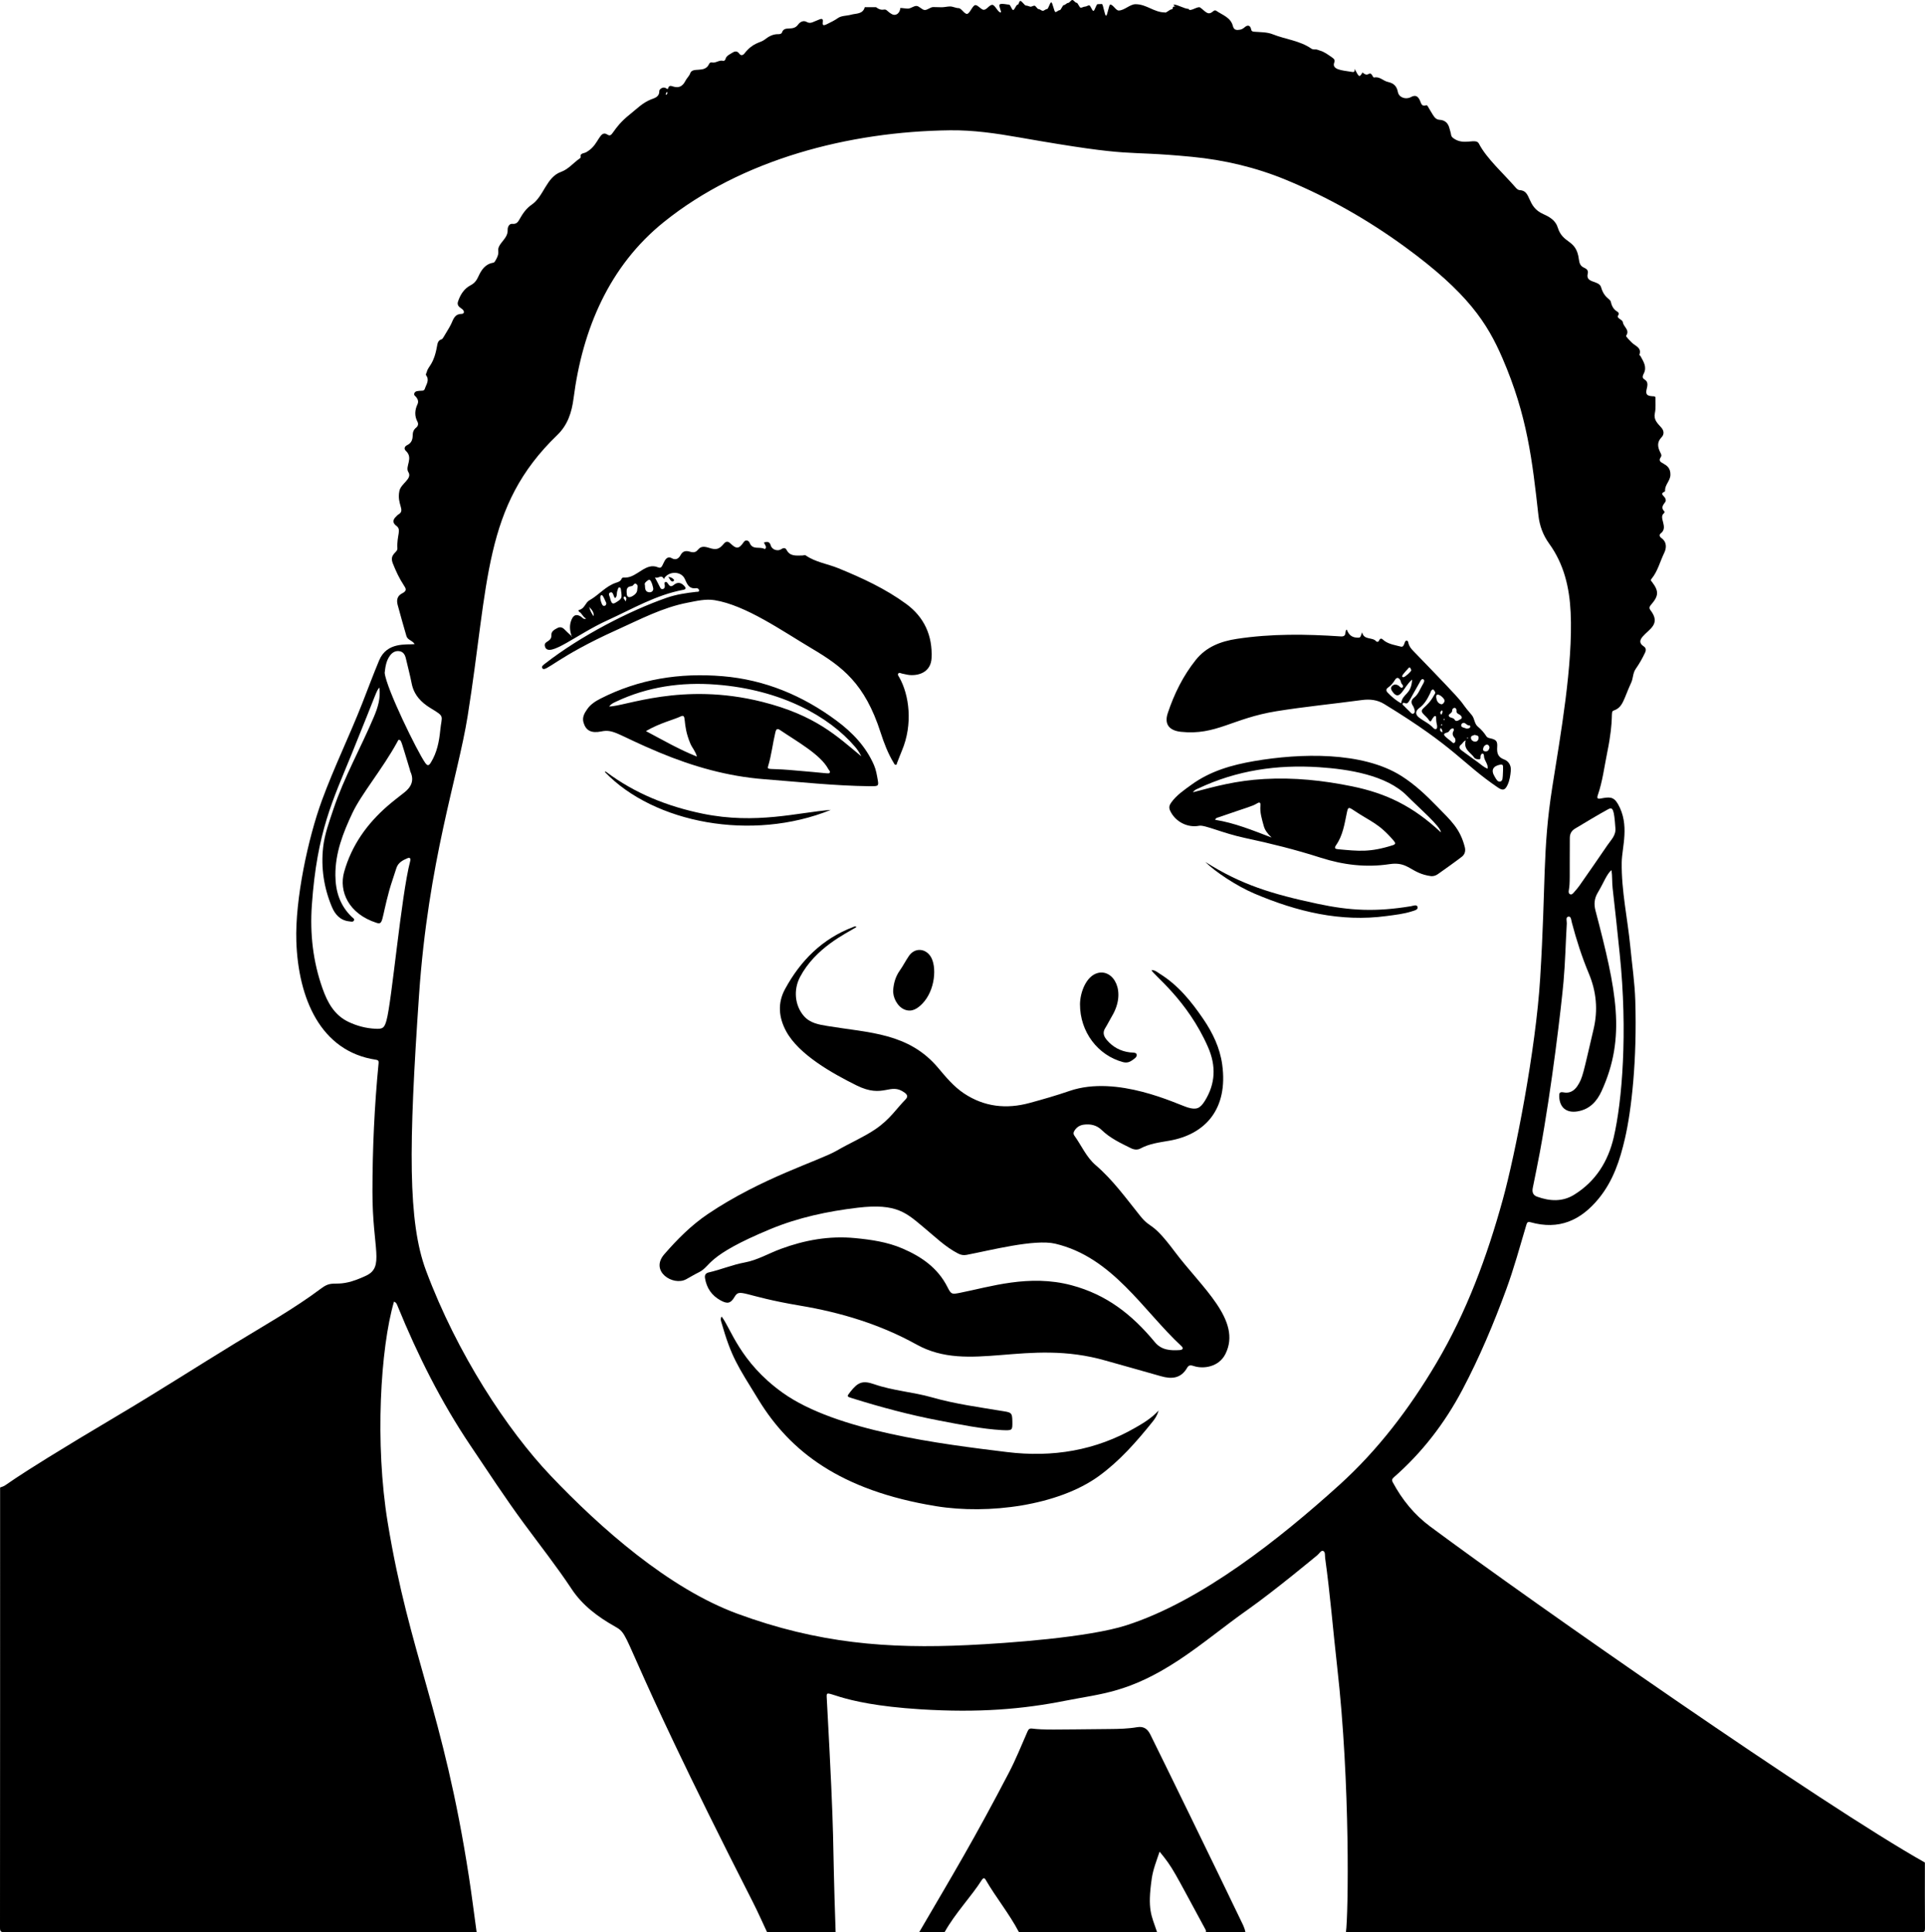
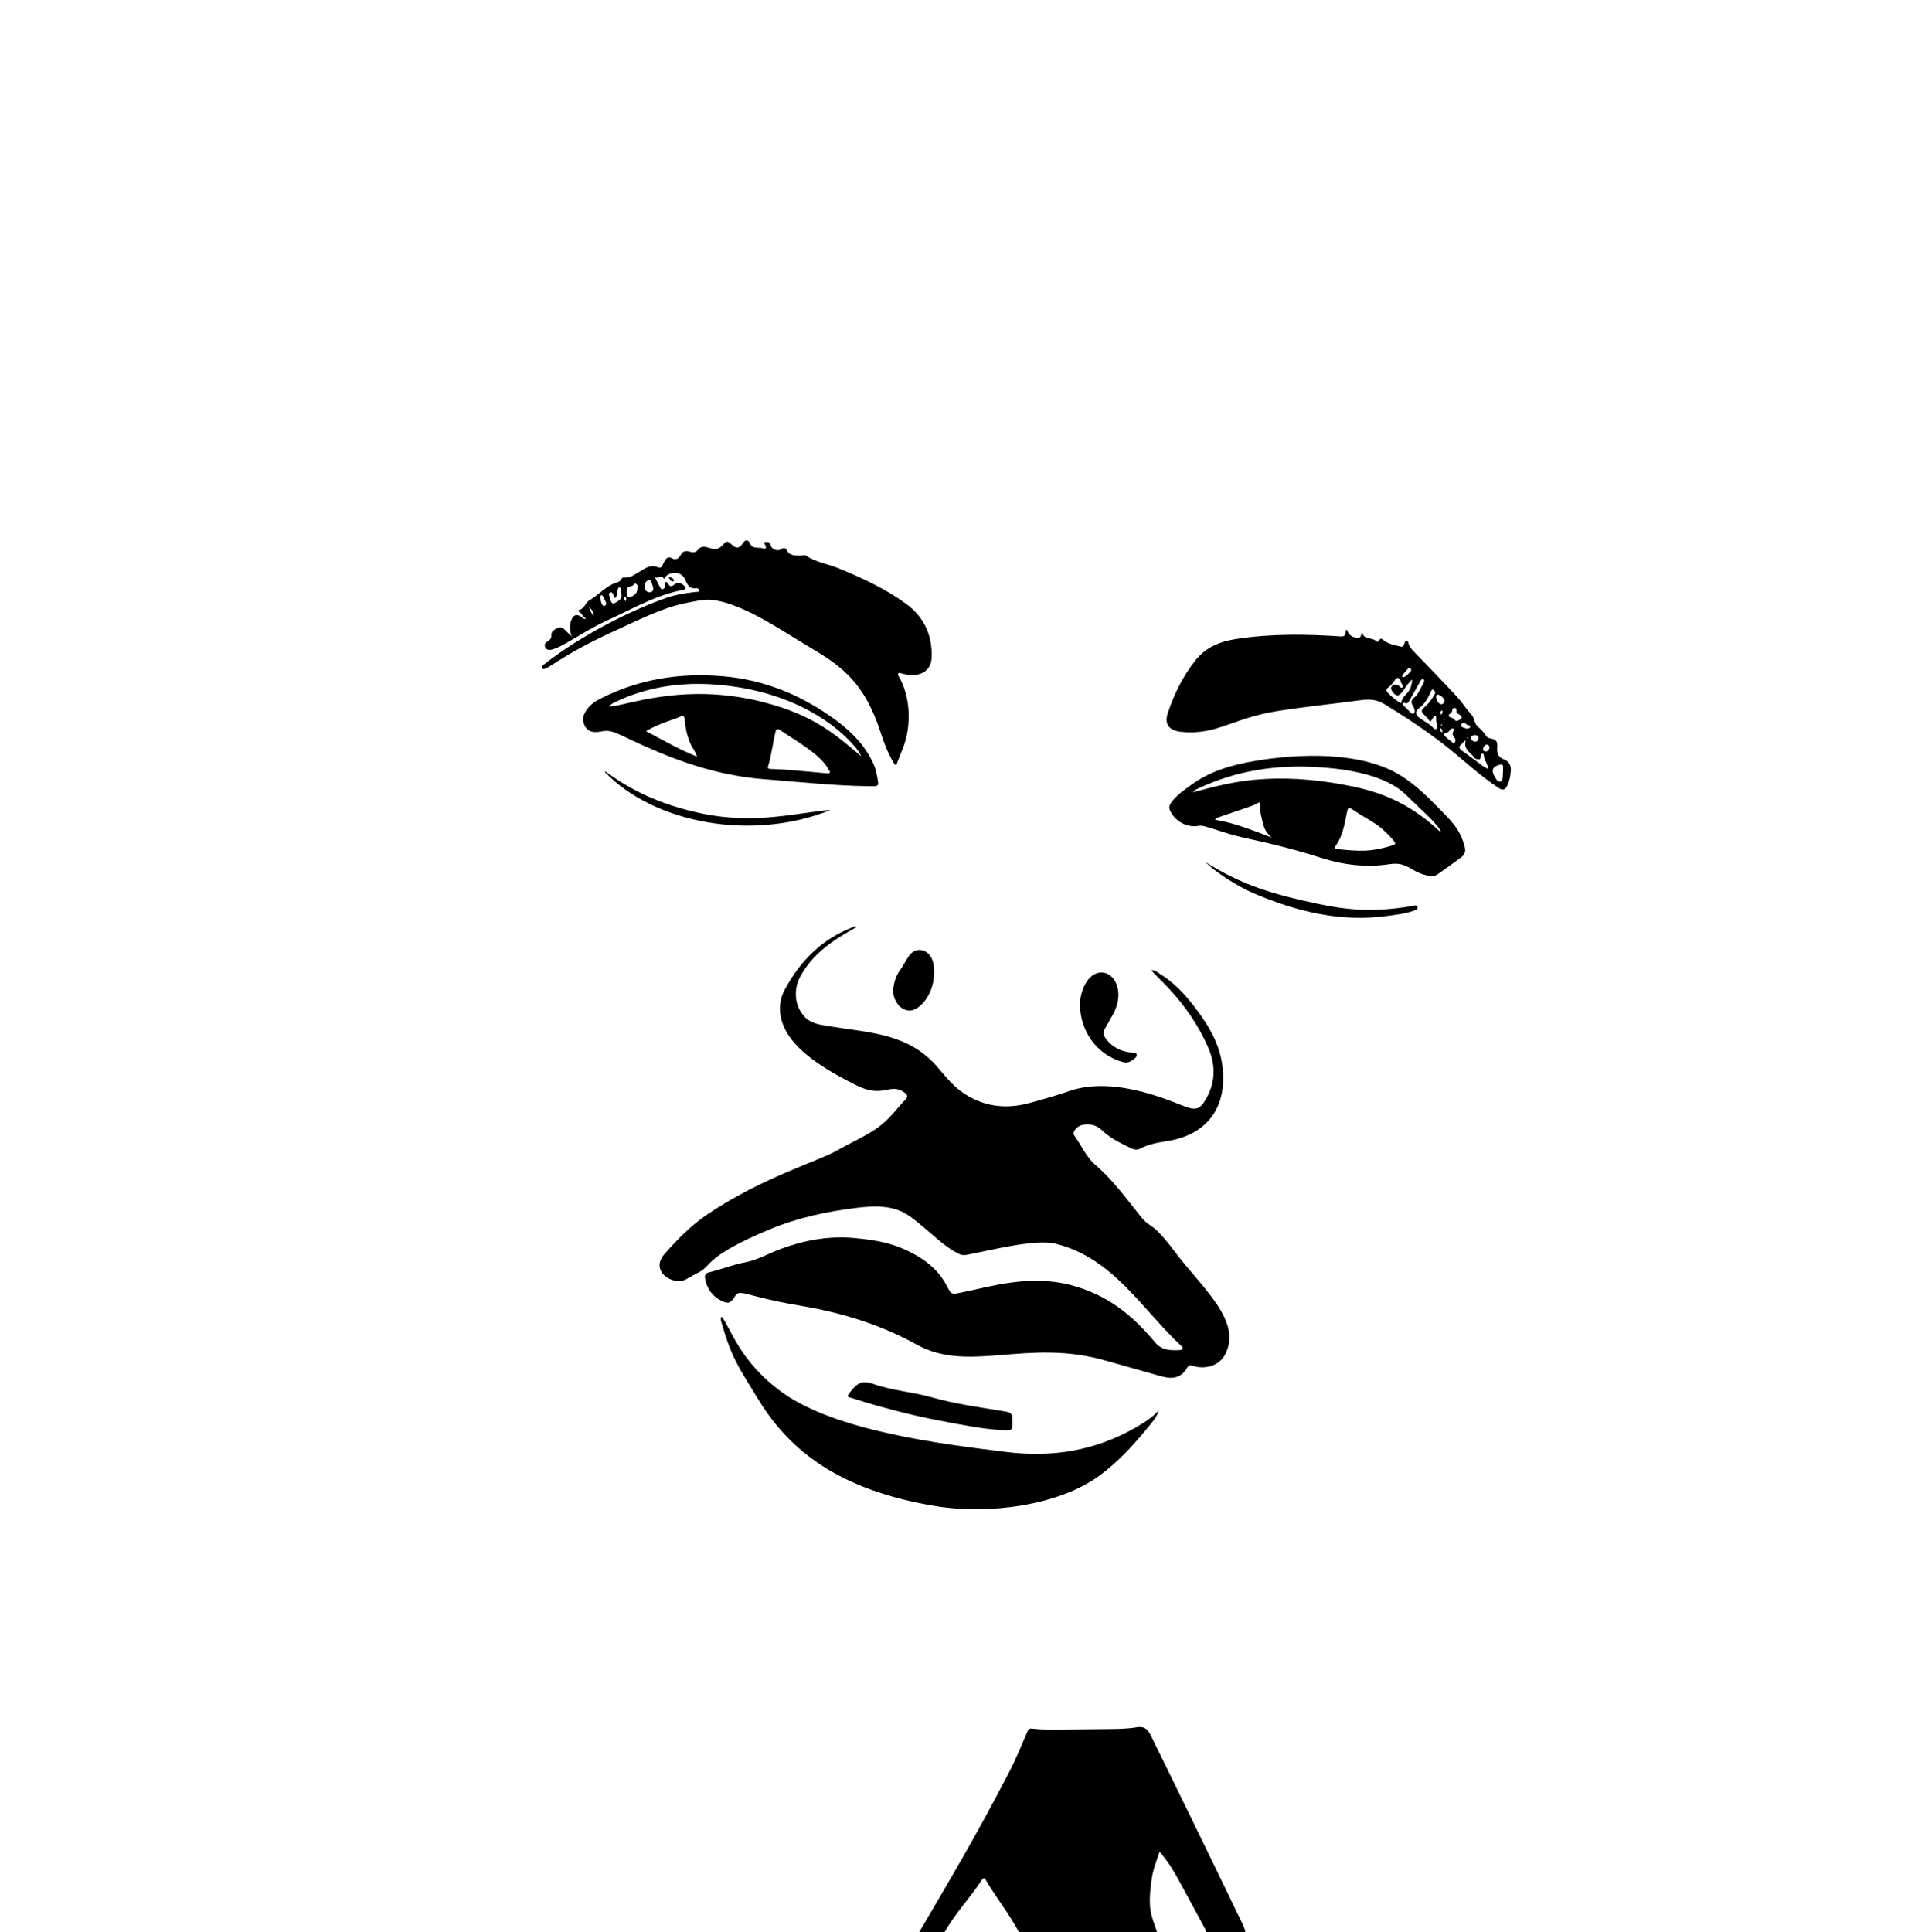
<svg xmlns="http://www.w3.org/2000/svg" version="1.1" id="Layer_1" x="0px" y="0px" viewBox="0 0 4981.627 5000" enable-background="new 0 0 4981.627 5000" xml:space="preserve">
  <g>
-     <path d="M2162.482,4999.731c-59.183,0-118.366,0-177.549,0c-12.022-25.547-23.367-51.44-36.176-76.586   c-358.88-704.519-310.704-687.921-358.197-714.631c-43.406-24.411-83.4-54.443-111.028-96.165   c-38.938-58.8-82.502-114.028-124.205-170.705c-48.203-65.51-92.641-133.616-138.027-201.09   c-76.139-113.195-136.619-234.305-188.109-360.236c-1.907-4.665-3.229-9.763-9.589-11.97   c-35.239,120.386-49.723,367.741-16.352,571.069c56.619,344.981,144.018,487.663,210.302,917.453   c7.327,47.51,13.274,95.233,19.839,142.86c-407.183,0-814.365-0.044-1221.547,0.269   c-9.814,0.008-11.851-1.892-11.842-11.794c0.324-379.632,0.274-759.264,0.274-1138.895   c28.625-9.797-24.48,8.683,312.134-190.943c99.846-59.214,197.404-122.072,296.441-182.56   c75.218-45.94,152.243-89.135,222.975-142.124c34.318-25.71,36.964,4.292,115.042-32.238   c49.071-22.956,16.893-68.24,16.977-217.828c0.063-111.066,5.12-221.903,15.931-332.456   c0.54-5.517-0.898-7.928-6.795-8.8c-144.088-21.286-201.338-160.031-206.123-306.82   c-3.499-107.338,30.183-266.187,66.348-364.651c31.355-85.371,71.406-167.112,104.565-251.723   c14.437-36.839,28.222-73.949,43.482-110.444c20.232-48.385,71.534-39.583,91.779-41.837   c-5.598-9.759-18.207-10.4-21.219-20.847c-7.711-26.752-15.49-53.491-22.649-80.392   c-3.757-14.116-0.477-24.28,12.304-30.621c12.771-6.335,8.61-12.76,3.386-20.673   c-11.623-17.605-20.433-36.626-28.195-56.172c-9.816-24.72,12.342-27.753,11.728-38.955   c-1.936-35.33,11.68-48.271-2.997-58.799c-9.589-6.877-9.284-15.308-0.781-23.29   c2.067-1.941,3.847-4.39,6.247-5.74c19.482-10.961-4.668-25.722,2.769-61.18   c4.067-19.394,34.246-31.047,23.02-48.829c-8.924-14.136,13.762-35.792-5.979-54.242   c-5.818-5.438-4.297-11.791,3.395-15.48c10.497-5.034,13.832-13.985,13.913-24.846   c0.06-7.985,2.122-14.775,8.941-20.18c4.502-3.568,6.598-9.343,3.466-15.199   c-8.078-15.098-7.04-30.204-0.065-45.167c3.209-6.885,1.265-12.341-2.715-17.971   c-2.36-3.338-7.926-5.514-5.185-11.09c2.791-5.675,8.525-5.105,13.612-5.875   c4.881-0.739,11.201,1.561,13.415-5.392c3.546-11.136,12.454-21.735,3.583-34.257   c-2.288-3.23,0.669-5.91,1.384-8.912c3.957-16.6,18.094-17.698,26.893-68.812   c1.182-6.865,3.068-13.316,11.162-15.784c2.273-0.693,4.21-3.703,5.537-6.077   c6.301-11.275,13.75-21.823,19.455-33.529c5.583-11.457,8.315-25.809,26.807-26.229   c8.458-0.192,8.6-8.392-0.523-14.166c-7.054-4.464-11.243-9.53-8.479-17.849   c5.91-17.788,15.737-33.356,32.555-42.084c10.241-5.315,15.658-12.795,20.105-22.612   c7.8-17.221,17.787-32.511,38.772-35.78c1.632-0.254,3.399-2.158,4.364-3.745   c18.113-29.781-1.01-24.738,16.399-47.705c7.407-9.772,17.055-19.182,16.282-33.476   c-0.441-8.157,4.893-16.499,11.746-15.637c11.617,1.461,15.558-5.706,19.387-12.591   c7.975-14.339,17.588-27.855,30.755-36.764c31.84-21.543,37.803-71.319,76.107-85.049   c19.777-7.089,32.203-23.874,48.853-35.001c6.342-4.239-4.95-10.066,11.392-14.033   c4.633-1.125,7.831-3.583,11.488-6.054c26.345-17.807,28.817-53.892,48.017-41.676   c15.16,9.645,10.194-13.7,58.844-52.399c17.214-13.693,32.688-29.821,54.043-38.261   c9.437-3.73,22.302-6.25,21.791-22.42c-0.106-3.343,9.208-12.438,17.905-6.362   c2.657,1.856,4.244,2.72,5.114-0.537c2.159-8.084,7.936-5.766,12.652-4.274   c15.456,4.889,25.042-0.922,32.048-14.881c3.362-6.698,9.764-11.943,12.265-19.276   c6.028-17.675,37.772,0.88,48.806-24.044c1.194-2.698,3.971-4.778,6.888-4.074   c10.345,2.497,18.817-6.839,29.2-4.207c2.931,0.743,5.619-1.496,6.393-4.483   c2.205-8.5,9.856-11.444,16.058-15.464c6.525-4.229,13.48-7.444,19.907,1.706   c3.634,5.173,8.942,4.562,13.154-0.807c22.735-28.976,40.823-26.907,51.941-35.587   c10.719-8.368,21.613-14.69,35.858-14.298c2.555,0.07,7.934-0.359,9.288-4.359   c6.514-19.232,28.099-1.611,41.691-20.377c5.63-7.774,14.228-11.395,22.235-6.937   c10.521,5.858,16.289-0.382,33.527-6.718c19.022-6.992-3.687,23.778,18.586,12.604   c9.866-4.949,19.68-9.424,28.985-16.033c8.868-6.299,22.622-5.411,33.965-8.613   c13.136-3.708,30.212-0.81,35.254-19.396c9.729,0,19.457,0,29.186,0c9.815,7.436,15.49,6.951,21.564,6.091   c6.074-0.86,8.277,6.117,19.691,12.054c10.804,5.619,20.822-3.526,21.523-16.058c7.271,0,12.569,1.526,19.84,1.526   s14.543-6.853,21.814-6.853c7.271,0,14.543,10.519,21.814,10.519s14.543-7.587,21.814-7.587   c7.271,0,14.542,0.498,21.814,0.498s14.543-2.088,21.814-2.088s14.542,4.304,21.814,4.304   s14.543,14.948,21.814,14.948s14.543-22.741,21.814-22.741c7.271,0,14.543,12.161,21.814,12.161   s14.543-12.848,21.814-12.848s14.542,19.724,21.814,19.724c3.636,0-6.079-17.203-2.443-20.76   c3.635-3.556,20.621,0.61,24.257,0.61c3.635,0,6.793,13.595,10.429,13.829s7.749-13.651,11.384-13.651   c3.636,0,3.368-8.796,7.003-9.775c3.636-0.979,11.175,11.908,14.81,11.908s7.178,1.906,10.813,2.795   c3.635,0.889,7.365-2.517,11.001-2.517c3.635,0,7.271,8.878,10.907,8.878s7.271,4.325,10.907,4.325   c3.636,0,7.271-4.487,10.907-4.487c3.635,0,7.271-17.235,10.907-17.235c3.635,0,7.271,24.928,10.907,24.928   c3.636,0,7.271-4.776,10.907-4.776c3.636,0,7.271-13.201,10.907-13.201c3.635,0,7.271-5.579,10.907-5.579   S2771.414,0,2775.05,0c3.636,0,7.271,7.149,10.907,7.149c3.635,0,7.271,12.842,10.907,12.842   s7.271-2.854,10.907-2.854c3.636,0,7.271-3.304,10.907-3.304c3.635,0,7.271,14.338,10.907,14.338   c3.635,0,7.271-17.332,10.907-17.332c3.636,0,7.271-0.473,10.907-0.473c3.636,0,7.271,30.242,10.907,30.242   c3.635,0,7.271-28.806,10.907-28.806c7.271,0,14.543,15.404,21.814,15.404c14.542,0,29.085-16.275,43.627-16.275   c29.085,0,47.495,21.294,76.58,21.294c0.667,2.725,12.312-7.786,15.797-7.851c3.37-0.063,4.471-2.792,4.276-6.062   c0.811,0,5.036-2.973,5.846-2.973c0.133,2.115-4.197,2.615-0.374,2.571c3.178-0.037-2.944-2.345-3.7-6.054   c11.35,0,27.615,11.153,38.965,11.153c2.457,9.243,23.653-7.85,29.645-3.656   c13.927,9.75,19.761,21.963,33.232,10.32c2.466-2.131,5.29-4.041,8.727-1.674   c16.2,11.156,37.411,17.09,42.959,39.525c2.792,11.29,10.76,10.661,18.902,9.198   c4.635-0.833,8.617-3.653,12.468-6.915c7.205-6.102,13.83-3.797,15.565,5.319   c1.06,5.573,3.133,6.567,8.654,7.011c15.925,1.281,32.977,0.775,47.36,6.532   c33.091,13.246,69.992,16.26,100.159,37.254c2.421,1.685,6.256,2.261,9.284,1.941   c4.782-0.505,8.423,1.837,12.61,3.001c11.934,3.314,21.198,10.759,31.145,17.462   c5.534,3.73,8.631,6.939,6.103,13.61c-6.904,18.216,19.685,20.169,44.048,23.875   c4.111,0.625,10.192,2.727,8.626-7.693c12.139,22.813,12.139,22.813,20.598,9.37   c15.661,14.402,16.53-5.417,24.77,7.088c1.524,2.313,2.856,6.484,5.486,5.925   c14.168-3.014,23.163,8.786,34.943,11.441c15.158,3.416,23.231,10.335,26.265,26.181   c2.74,14.313,20.279,20.186,33.282,13.295c11.17-5.92,17.686-3.883,23.446,7.858   c3.502,7.141,3.885,17.511,16.663,13.127c3.087-1.059,4.307,4.374,16.844,24.264   c4.142,6.57,8.58,12.845,17.484,13.342c14.592,0.814,22.694,9.044,25.911,22.86   c1.185,5.088,3.258,10.039,3.854,15.177c0.643,5.538,3.654,7.985,8.03,10.942   c26.601,17.98,56.288-2.757,64.153,12.731c19.483,38.37,65.949,79.675,95.016,113.606   c2.536,2.96,6.483,6.499,9.892,6.623c32.245,1.17,17.158,42.4,61.769,62.15   c15.918,7.047,31.493,15.983,37.17,34.287c13.774,44.415,48.291,29.004,54.91,83.164   c1.275,10.433,4.261,17.413,13.976,21.516c6.431,2.716,10.816,7.123,8.863,15.092   c-6.264,25.552,29.123,16.506,34.585,35.195c8.489,29.044,23.293,28.462,25.4,38.34   c2.26,10.597,7.036,19.273,16.73,24.855c3.148,1.813,4.823,5.365,2.761,8.293   c-7.028,9.978,10.315,10.598,11.484,19.262c1.592,11.791,18.76,19.795,8.429,34.586   c-1.481,2.123,11.846,15.007,15.163,18.293c8.922,8.84,25.859,12.725,19.103,31.269   c-0.242,0.663,2.255,2.053,2.971,3.378c7.646,14.169,17.218,27.998,8.313,45.25   c-10.85,21.022,15.816,8.28,8.118,37.74c-4.191,16.038-0.375,20,15.474,20.89   c3.312,0.186,6.867-0.326,6.762,4.561c-0.278,12.935,1.222,26.28-1.507,38.687   c-3.75,17.047,6.015,25.93,16.506,37.618c7.383,8.226,7.854,17.857,0.704,25.234   c-12.257,12.647-10.113,25.279-3.357,38.886c1.981,3.99,4.521,7.818,1.436,12.4   c-13.538,20.104,25.863,10.885,24.907,46.013c-0.429,15.765-15.133,25.9-13.781,41.675   c0.255,2.973-14.122,3.632-3.894,13.229c4.585,4.302,7.498,10.783,4.266,15.252   c-5.899,8.155-11.757,14.832-2.432,24.145c1.413,1.411,0.15,4.055-1.474,5.399   c-13.874,11.476,13.043,35.99-7.909,51.796c-4.613,3.48-2.578,8.737,1.306,11.466   c15.251,10.716,13.987,26.268,7.727,39.161c-10.845,22.335-16.589,47.297-32.798,66.909   c-3.19,3.86-0.751,5.275,1.23,7.883c18.264,24.041,17.724,36.049-2.748,59.522   c-3.989,4.574-5.15,8.504-1.03,13.851c27.698,35.945-3.846,48.684-20.476,68.332   c-8.363,9.881-8.294,17.573,2.753,25.031c6.146,4.149,6.906,9.279,3.485,16.598   c-6.877,14.713-14.872,28.673-24.148,41.915c-7.482,10.681-6.416,24.156-11.461,35.082   c-19.983,43.274-21.002,64.135-45.33,72.464c-10.156,3.478,2.326,14.742-16.906,108.961   c-7.509,36.79-11.949,74.291-24.304,109.979c-2.78,8.031-0.878,10.374,7.092,8.89   c21.982-4.094,33.492-5.965,45.072,14.268c30.963,54.097,10.275,111.353,9.71,150.858   c-1.057,73.732,15.266,145.636,22.295,218.506c4.471,46.345,11.378,92.478,12.838,139.083   c4.826,154.038-9.877,283.849-26.652,356.55c-12.896,55.895-30.297,109.549-67.631,155.378   c-46.759,57.4-103.45,82.411-176.673,61.81c-8.084-2.275-9.367,1.386-11.269,7.787   c-16.437,55.327-31.641,111.089-51.49,165.302c-32.635,89.134-69.4,176.546-113.804,260.579   c-45.45,86.015-103.793,161.964-177.076,226.156c-4.862,4.259-6.015,7.463-2.874,13.3   c24.11,44.81,55.294,83.438,96.39,113.978c268.908,199.834,1019.062,723.243,1280.537,869.744   c0,56.751-0.224,113.504,0.246,170.251c0.069,8.34-1.648,9.97-9.975,9.962   c-298.752-0.276-1291.082-0.232-1488.494-0.232c6.112-42.461,11.733-382.984-22.617-685.546   c-10.68-94.07-18.15-188.493-31.228-282.286c-0.905-6.494,0.964-16.283-5.319-18.501   c-5.356-1.891-9.864,7.014-14.848,11.008c-0.243,0.195-111.189,92.519-180.714,141.429   c-60.233,42.373-116.712,89.888-178.33,130.442c-128.651,84.671-200.766,86.441-291.597,104.522   c-112.154,22.325-225.703,31.882-376.037,22.498c-227.218-14.184-244.549-59.554-243.053-32.111   C2162.084,4807.124,2152.769,4723.927,2162.482,4999.731z M1102.435,3287.871   c80.412,215.515,210.589,413.002,322.313,530.582c129.55,136.341,305.885,291.962,483.026,357.289   c209.172,77.141,390.194,91.179,596.635,81.413c103.531-4.898,312.129-19.785,410.026-51.13   c194.85-62.387,399.027-225.447,550.908-362.7c100.735-91.032,182.114-198.367,251.302-315.12   c78.735-132.865,131.656-276.16,172.463-424.316c32.438-117.772,85.185-386.493,96.633-572.558   c15.237-247.644,5.553-330.158,31.369-494.504c21.049-134.005,53.907-315.916,47.504-451.942   c-3.028-64.334-17.107-124.823-55.52-177.959c-15.731-21.761-24.83-46.083-27.82-72.81   c-15.993-142.92-28.705-258.111-93.049-406.964c-39.227-90.748-89.332-169.345-252.377-288.29   c-95.786-69.877-198.029-128.029-307.584-173.338c-78.193-32.338-159.711-51.593-243.722-59.702   c-190.763-18.413-134.797,4.604-448.01-50.39c-58.985-10.357-118.177-18.983-178.361-18.248   c-260.845,3.186-538.643,75.032-740.489,237.606c-141.054,113.61-210.273,276.89-233.361,455.827   c-4.721,36.588-15.185,69.17-42.282,95.266c-192.071,184.98-176.254,379.438-231.861,727.282   c-25.278,158.125-101.868,375.215-125.72,721.136C1057.409,2966.597,1055.448,3161.939,1102.435,3287.871z    M981.862,1779.23c-8.999,10.394-3.189,3.342-71.755,171.883c-48.608,119.483-89.722,200.416-103.09,391.254   c-5.197,74.194,2.95,146.336,27.888,216.251c12.668,35.516,30.112,68.228,66.773,85.747   c22.232,10.624,45.471,16.657,69.989,17.843c19.369,0.937,22.972-2.251,28.462-21.385   c13.639-47.532,38.189-324.157,61.199-411.569c1.869-7.1,0.422-11.464-7.056-8.28   c-12.277,5.229-24.199,11.404-28.628,25.947c-5.875,19.289-13.044,38.207-18.359,57.639   c-21.054,76.969-14.992,89.312-33.086,83.454c-72.019-23.316-97.761-81.259-83.595-131.673   c19.252-68.515,59.032-124.394,112.453-170.762c14.051-12.196,28.916-23.462,43.516-35.017   c18.144-14.361,25.879-31.544,15.306-54.015c-0.672-1.429-0.669-3.159-1.143-4.7   c-22.798-74.149-21.76-76.227-27.957-77.434c-2.236-0.436-3.192,2.979-4.368,5.131   c-38.668,70.726-93.133,134.889-116.438,184.372c-24.053,51.071-44.399,102.803-44.051,160.879   c0.253,42.223,11.895,78.639,42.752,108.231c2.486,2.384,7.974,4.876,4.917,9.577   c-2.494,3.836-7.439,2.098-11.361,1.72c-23.514-2.263-37.145-17.855-45.349-37.471   c-20.639-49.347-28.538-101.155-22.621-154.349c3.765-33.846,15.727-65.893,26.44-98.1   c27.757-83.448,71.553-159.873,105.421-240.658C977.946,1830.315,985.173,1807.16,981.862,1779.23z    M4170.387,2251.704c-12.147,9.399-19.696,31.683-35.517,58.129c-8.848,14.79-10.418,29.592-6.006,46.406   c54.135,206.321,79.866,327.019,15.874,467.145c-12.207,26.73-30.851,47.355-62.185,52.568   c-28.657,4.768-46.477-9.61-47.545-38.599c-0.327-8.866,1.267-12.579,11.536-10.522   c15.646,3.134,27.604-4.277,35.973-17.169c13.623-20.985,14.304-31.206,41.456-146.452   c11.667-49.522,7.354-96.96-12.218-143.76c-17.939-42.895-32.214-87.114-44.023-132.116   c-1.56-5.947-1.959-16.394-8.584-15.415c-8.317,1.23-4.145,11.489-4.51,17.712   c-2.942,50.147-4.008,100.447-8.441,150.453c-5.425,61.212-30.022,272.567-61.178,441.141   c-5.735,31.028-12.288,61.905-18.432,92.858c-2.036,10.256,0.195,18.643,10.98,22.552   c32.638,11.831,65.449,13.971,95.926-4.838c55.705-34.379,88.023-85.999,102.648-148.738   c21.523-92.328,36.579-270.972,15.503-474.176c-5.889-56.781-11.735-113.569-18.354-170.267   C4171.536,2283.588,4172.656,2268.319,4170.387,2251.704z M995.483,1741.044   c4.173,40.671,84.895,204.748,104.699,232.821c5.954,8.44,9.423,8.225,15.022-0.93   c15.659-25.603,21.291-54.219,24.1-83.036c3.826-39.251,13.196-34.302-24.837-57.308   c-24.673-14.925-43.4-34.395-49.181-64.254c-4.208-21.729-10.06-43.138-15.024-64.725   c-2.157-9.384-6.71-16.972-16.692-18.498c-9.94-1.519-18.016,2.939-24.096,11.018   C999.549,1709.318,997.307,1724.866,995.483,1741.044z M4180.412,2142.949c-3.294-48.714-6.685-55.378-18.4-48.988   c-29.122,15.882-57.33,33.272-85.826,50.202c-10.102,6.002-13.695,14.08-13.763,24.795   c-0.675,106.224,1.004,113.225-2.495,134.774c-0.569,3.506-1.077,7.883,2.57,10.002   c4.514,2.623,7.652-1.146,10.25-4.059c5.11-5.728,10.237-11.523,14.622-17.802   c24.326-34.831,48.628-69.685,72.514-104.818C4169.051,2173.572,4182.245,2161.718,4180.412,2142.949z    M1725.722,237.266c-1.309,2.671-2.4,4.251-2.827,5.994c-0.51,2.081,2.693,3.39,4.221-2.221   C1727.316,240.306,1726.522,239.304,1725.722,237.266z" />
    <path d="M2378.947,4999.731c88.551-151.661,141.304-238.665,232.296-413.156   c17.708-33.958,31.911-69.753,47.372-104.86c2.549-5.788,4.581-9.506,12.115-8.609   c31.132,3.706,50.814,2.576,201.658,1.171c23.499-0.219,47.051-0.731,70.209-4.697   c17.009-2.914,27.015,4.459,34.044,18.483c25.149,50.178,180.131,368.156,232.29,477.054   c5.363,11.196,11.663,22.137,13.984,34.614c-34.05,0-68.101,0-102.152,0c0.816-3.019-0.558-5.47-1.929-7.995   c-82.353-151.629-82.599-157.154-117.958-200.073c-8.157,24.215-16.925,46.096-20.305,69.601   c-11.67,81.168-0.911,94.72,13.719,138.467c-119.177,0-238.353,0-357.531,0   c-24.955-47.568-59.302-89.172-86.145-135.549c-3.206-5.539-6.647-4.304-9.848,0.775   c-26.246,41.646-69.08,86.127-96.149,134.774C2422.726,4999.731,2400.836,4999.731,2378.947,4999.731z" />
    <path d="M2216.667,2398.836c-27.509,17.084-105.939,53.267-146.175,129.18   c-17.627,33.258-13.726,73.984,9.721,101.126c16.03,18.556,38.768,22.221,61.093,25.919   c108.123,17.909,210.265,17.45,286.83,108.758c20.009,23.861,40.241,48.154,66.4,65.602   c52.373,34.933,109.721,41.14,169.685,24.84c34.682-9.428,69.311-19.355,103.273-31.063   c123.865-42.703,278.609,34.508,306.618,42.814c21.728,6.442,31.436,2.67,43.605-16.777   c28.02-44.779,29.544-91.25,8.638-139.113c-54.037-123.713-143.47-188.535-146.46-199.783   c9.284-0.152,15.433,5.833,22.199,10.048c47.169,29.378,81.086,71.492,111.846,116.637   c24.467,35.909,43.04,74.726,48.941,117.828c15.758,115.093-43.629,180.398-135.908,196.845   c-25.783,4.595-52.037,7.454-75.752,20.34c-7.677,4.172-16.414,3.262-24.587-0.775   c-26.815-13.245-53.919-25.922-75.806-47.167c-12.802-12.426-28.608-16.027-45.956-13.773   c-10.662,1.385-18.832,6.602-24.545,15.867c-2.648,4.296-3.158,8.279-0.179,12.391   c18.442,25.459,30.837,55.657,55.101,76.447c44.94,38.507,79.013,86.271,115.706,131.841   c28.819,35.79,28.157,10.735,88.853,91.822c69.689,93.103,175.251,178.187,131.232,265.38   c-17.038,33.747-57.059,38.931-81.201,31.079c-7.536-2.451-13.139-3.575-17.479,4.019   c-16.18,28.319-40.386,30.206-68.609,21.979c-47.257-13.774-94.816-26.508-142.125-40.11   c-205.255-59.012-353.119,34.084-489.812-41.748c-94.001-52.149-195.814-82.941-301.471-100.638   c-148.837-24.931-155.539-46.281-169.388-22.686c-10.254,17.47-18.755,18.713-36.305,9.096   c-22.775-12.48-35.977-31.677-40.197-57.282c-1.368-8.296,1.514-13.177,9.745-15.059   c31.43-7.184,61.189-19.907,93.202-25.778c32.596-5.978,61.708-23.43,92.707-34.897   c62.148-22.988,125.778-34.551,192.532-28.14c42.108,4.044,83.54,10.099,122.5,26.786   c48.935,20.959,91.344,49.96,116.47,99.492c9.837,19.393,11.13,19.561,32.021,15.46   c78.018-15.315,179.359-49.078,289.514-19.62c89.826,24.021,155.543,74.736,215.521,147.276   c17.079,20.656,40.3,21.971,64.291,20.38c7.217-0.478,10.902-4.224,4.172-10.47   c-99.268-92.135-177.744-229.67-326.29-264.798c-53.499-12.651-168.699,17.444-229.329,28.893   c-8.122,1.534-14.899,0.247-22.024-3.417c-32.823-16.879-58.881-42.612-86.878-65.816   c-46.663-38.676-70.603-65.01-173.385-52.745c-77.237,9.217-153.128,25.321-225.212,55.158   c-170.014,70.372-153.038,96.064-185.419,111.87c-11.249,5.491-21.929,12.139-32.95,18.108   c-33.922,18.371-94.862-20.703-56.617-64.682c33.791-38.857,69.915-75.235,113.034-104.325   c138.975-93.76,288.597-137.737,334.03-164.251c32.435-18.929,67.318-33.625,98.322-54.398   c38.514-25.804,56.505-55.238,78.562-77.281c6.914-6.91,5.717-12.262-1.832-17.849   c-37.899-28.049-53.99,16.174-124.577-18.901c-61.912-30.766-149.306-79.312-182.195-140.139   c-19.305-35.705-22.552-72.812-2.85-109.091c40.078-73.795,96.427-130.357,176.418-160.641   C2210.51,2397.931,2212.883,2396.038,2216.667,2398.836z" />
    <path d="M1516.875,1600.648c-8.264-3.477-10.425-13.233-18.014-17.499c-1.855-1.043-2.571-4.383-0.254-4.841   c14.267-2.823,16.131-18.975,26.695-24.82c24.32-13.457,42.016-36.817,69.334-45.646   c5.627-1.819,11.431-3.574,14.102-10.284c1.597-4.013,6.498-2.768,9.898-2.872   c31.361-0.964,52.193-40.125,84.302-26.552c10.066,4.255,10.473-5.291,17.241-17.058   c4.111-7.147,10.056-11.271,18.034-6.686c11.118,6.391,18.587,0.403,22.973-7.886   c6.016-11.368,14.511-11.771,24.434-8.797c26.515,7.947,14.882-21.312,49.017-10.124   c18.388,6.027,26.282,4.155,38.196-10.246c5.511-6.662,10.807-7.443,17.21-1.246   c15.836,15.325,22.446,14.505,34.451-3.071c5.636-8.252,13.462-3.594,15.467,1.637   c7.347,19.166,25.67,9.245,37.703,15.507c3.307,1.721,5.35-2.967,4.127-6.503c-1.12-3.239-3.17-6.155-4.985-9.539   c8.968-3.499,15-2.462,17.91,7.61c3.15,10.904,17.964,15.683,27.53,9.166c5.326-3.628,10.313-3.665,13.314,2.091   c9.157,17.565,25.515,14.394,40.605,14.479c3.061,0.017,6.31-2.009,9.272,0.035   c25.477,17.579,56.288,21.564,84.201,32.983c61.508,25.165,121.742,52.953,175.47,92.289   c46.596,34.114,68.321,81.976,65.696,139.885c-1.52,33.545-28.559,46.226-56.533,44.155   c-6.805-0.504-13.477-2.658-20.247-3.847c-3.041-0.534-6.627-3.422-9.122-0.414   c-2.809,3.387,0.399,6.909,2.068,9.827c26.22,45.839,35.851,121.904,7.174,189.85   c-4.395,10.412-8.219,21.064-12.49,31.531c-0.82,2.008-0.437,5.399-3.73,5.43   c-2.788,0.026-3.651-2.659-4.909-4.721c-15.033-24.625-25.242-51.323-34.049-78.645   c-41.069-127.408-99.049-170.749-178.403-217.831c-76.892-45.621-170.521-111.808-251.317-124.905   c-23.45-3.801-46.739,2.116-69.724,6.499c-65.116,12.418-123.231,43.418-182.841,70.252   c-157.022,70.685-185.009,111.137-193.074,99.512c-3.616-5.212,3.851-9.624,8.153-12.977   c90.413-70.453,217.031-135.834,313.179-169.388c25.009-8.728,50.881-12.515,76.996-15.451   c2.817-0.317,7.571,0.965,7.181-4.013c-0.265-3.388-4.346-5.935-7.091-5.535   c-18.767,2.734-23.565-9.767-29.765-23.73c-8.958-20.175-39.532-21.116-52.678-2.835   c-0.528,0.734-0.501,4.444-2.085,1.723c-6.641-11.408-13.798,1.303-22.767-3.075   c5.287,10.072,9.357,17.42,13.016,24.967c1.751,3.612,3.46,6.542,8.096,5.125   c4.524-1.382,4.617-5.64,4.552-8.969c-0.067-3.468-2.781-7.795,2.056-9.176c7.006-2,7.872,18.556,21.012,7.767   c9.603-7.885,18.282-6.863,26.863,1.898c4.917,5.02,6.013,9.174-1.987,10.659   c-70.646,13.11-131.879,49.521-196.03,78.736c-80.622,36.716-151.385,98.08-161.629,69.067   c-5.847-16.559,17.549-11.349,16.286-31.194c-0.599-9.405,8.61-14.126,16.103-18.014   c6.854-3.557,13.028-1.201,18.394,4.479c5.483,5.804,11.632,10.979,17.492,16.427   c0.277,0.607,0.55,1.216,0.825,1.825c1.385-1.372,1.453-0.9-0.629-2.019   c-4.688-13.976-6.158-27.707-0.138-41.989c5.229-12.406,12.799-15.264,24.425-8.024   c3.98,2.478,6.949,8.624,13.326,4.914c0.004,0.003-0.239,0.724-0.239,0.724L1516.875,1600.648z    M1554.563,1575.559c-2.248,0.603-2.101,0.205-0.961,1.644c0.814-2.328,0.502-1.795,1.27-2.421L1554.563,1575.559z    M1541.055,1596.117c-1.615-0.194-3.229-0.388-4.844-0.582c1.409-9.474-3.049-16.363-11.476-24.929   c2.697,11.108,7.118,17.953,11.938,24.577c1.488,0.302,2.977,0.604,4.465,0.906   c1.181,1.628,1.279,1.291-0.741,1.299C1540.625,1596.96,1540.852,1596.532,1541.055,1596.117z M1621.58,1531.843   c0.66,4.058-0.365,10.861,4.654,12.975c3.914,1.648,9.349-1.303,13.395-4.027   c5.17-3.48,9.187-8.078,9.462-14.624c0.208-4.975,2.986-10.883-2.082-14.665   c-5.464-4.077-7.157,2.922-10.701,4.65C1632.09,1518.208,1620.735,1515.917,1621.58,1531.843z M1591.912,1547.785   c-1.184-1.448-2.134-2.213-2.563-3.203c-2.161-4.984-3.516-13.713-9.633-11.541   c-7.782,2.762-1.237,10.389-0.596,15.856c0.322,2.744,1.583,5.415,2.648,8.026   c2.245,5.499,6.11,5.762,10.684,2.968c17.151-10.475,17.653-11.523,14.769-31.161   c-0.501-3.414-0.225-8.574-4.455-8.506c-3.716,0.059-3.587,5.344-5.016,8.515   C1595.082,1534.662,1598.233,1542.467,1591.912,1547.785z M1668.998,1514.317c0.35,8.804,0.5,16.677,9.845,18.219   c4.625,0.763,9.672-0.703,11.515-6.37c1.457-4.479-5.175-24.054-8.613-25.324c-2.02-0.746-3.819-0.098-5.521,1.236   C1671.769,1505.573,1666.753,1508.712,1668.998,1514.317z M1568.972,1560.471   c-5.644-11.727-10.824-27.5-15.203-17.168c-1.775,4.189,3.324,23.385,7.561,24.297   C1565.924,1568.588,1569.034,1566.362,1568.972,1560.471z M1618.914,1556.623c1.853-4.451,3.729-9.098-1.083-12.616   c-0.671-0.491-2.887-0.199-3.223,0.392C1611.602,1549.691,1618.164,1552.09,1618.914,1556.623z M1490.111,1610.975   c0.476-0.739,0.566-0.568-0.27-0.641L1490.111,1610.975z" />
    <path d="M3485.28,1629.174c5.509,14.718,13.998,20.877,28.572,20.985c6.301,0.047,6.301,0.047,11.086-13.976   c4.806,21.376,26.892,11.612,36.678,23.64c1.145,1.407,5.38,1.583,6.495-0.917   c5.127-11.495,9.027-4.42,14.945-0.25c12.386,8.727,27.617,10.779,41.935,14.626   c10.768,2.893,8.253-16.104,15.197-15.606c3.558,0.256,4.076,3.869,4.643,6.414   c1.838,8.255,6.587,14.282,12.395,20.273c165.296,170.51,105.994,113.317,151.358,165.881   c7.833,9.077,6.358,22.426,16.208,30.444c8.451,6.879,15.692,15.207,21.642,24.451   c2.784,4.325,7.133,4.748,11.483,5.787c14.345,3.422,17.551,7.42,16.625,21.925   c-0.942,14.744,0.943,26.2,17.847,32.408c11.471,4.213,18.557,15.023,17.359,29.147   c-1.066,12.574-2.945,24.844-8.238,36.424c-6.41,14.024-12.298,15.829-25.305,6.986   c-94.526-64.265-106.569-101.393-294.055-216.003c-18.37-11.23-37.762-12.968-58.197-10.209   c-73.295,9.895-146.955,17.017-220.006,28.744c-115.197,18.493-156.607,63.233-248.031,53.396   c-27.322-2.94-44.18-17.286-33.859-48.285c16.653-50.016,39.529-96.337,72.403-137.628   c27.239-34.213,65.131-48.343,106.333-54.607c89.34-13.583,179.175-12.419,269.031-6.309   C3487.269,1648.101,3478.372,1632.66,3485.28,1629.174z M3719.049,1878.205c-5.037-21.82-0.383-23.483-4.19-24.904   c-2.442-0.911-3.827,0.897-4.988,2.394c-1.958,2.525-3.976,5.139-5.241,8.034   c-1.916,4.384-4.61,3.25-6.167,0.62c-4.207-7.112-10.963-11.783-16.138-17.938   c-10.969-13.047,10.759-13.922,27.902-45.872c2.136-3.981,5.824-6.696,2.778-11.451   c-1.257-1.962-3.529-5.258-4.629-4.994c-4.946,1.188-5.666,6.374-7.52,10.232   c-6.86,14.28-14.646,28.093-27.601,37.552c-10.641,7.77-11.379,16.753-1.228,24.758   c11.991,9.455,26.509,15.393,36.967,26.974c1.759,1.948,4.343,4.053,7.502,2.8   C3720.05,1885.002,3718.618,1881.678,3719.049,1878.205z M3654.406,1758.541   c-22.908,18.693-31.388,60.182-51.488,30.396c-2.929-4.34-4.876-8.723-0.818-13.166   c4.275-4.68,9.352-5.478,15.35-2.688c4.192,1.95,7.975,9.319,12.004,5.757   c4.88-4.314-3.314-8.629-3.927-13.564c-0.682-5.496-8.13-18.132-15.651-5.668   c-4.686,7.767-10.238,14.391-17.625,19.538c-5.574,3.883-5.888,8.288-1.242,13.072   c10.306,10.614,21.22,20.448,35.123,27.761C3629.157,1793.736,3652.266,1799.083,3654.406,1758.541z    M3638.264,1820.225c-3.969-1.075-7.263-3.189-8.516,0.665c-0.978,3.007,2.522,4.674,4.392,6.629   c3.9,4.077,7.753,8.236,11.995,11.937c3.733,3.258,7.583,10.295,12.633,6.59   c4.614-3.385,1.768-10.418-0.302-15.72c-0.581-1.487-1.318-2.959-2.234-4.262   c-5.405-7.689-4.031-15.17,2.78-20.381c11.484-8.789,15.595-22.072,22.398-33.684   c2.483-4.239,6.935-11.295,2.022-14.043c-4.943-2.764-7.822,5.071-10.209,9.159   C3646.992,1812.043,3645.683,1821.295,3638.264,1820.225z M3793.121,1916.107c-6.948,2.836-7.848,7.454-10.93,9.776   c-8.229,6.2-6.225,11.346,1.069,16.59c13.731,9.872,27.146,20.191,41.023,29.85   c8.139,5.665,15.144,13.204,25.703,16.815c1.383-12.985-9.854-21.532-9.701-33.323   c0.029-2.255-0.974-5.505-3.489-5.718c-3.358-0.286-4.066,3.169-5.232,5.76   c-1.433,3.182,1.93,9.411-4.776,9.134c-3.845-0.159-9.364-1.159-11.113-3.788   C3806.542,1947.481,3786.311,1939.781,3793.121,1916.107z M3889.481,1997.852c0.301-0.003,0.297-10.784,0.148-14.556   c-0.168-4.251-2.91-5.387-6.691-4.689c-19.875,3.671-25.23,14.695-14.677,31.53   c3.454,5.51,7.083,14.35,14.743,12.112C3889.084,2020.472,3888.749,2013.318,3889.481,1997.852z M3762.25,1890.306   c0.259-2.581,0.181-4.979-2.195-5.319c-1.704-0.243-3.862,0.649-5.395,1.67c-3.505,2.334-4.09,7.271-9.178,8.737   c-10.689,3.079-11.007,5.505-2.65,12.916c3.602,3.195,7.333,6.29,11.283,9.032   c3.094,2.148,6.157,7.592,9.939,4.627c3.383-2.652,2.925-9.863,0.539-12.326   C3758.253,1903.098,3757.86,1897.036,3762.25,1890.306z M3782.96,1856.876c-2.082-10.678-14.969-6.889-13.707-17.901   c0.327-2.846-1.179-7.035-5.045-7.134c-3.44-0.088-6.344,3.441-6.152,6.276c0.516,7.602-9.827,9.26-8.945,13.877   c1.258,6.59,12.008,3.918,15.688,10.9c2.061,3.91,7.164,3.111,10.72,0.506   C3778.217,1861.424,3782.6,1861.058,3782.96,1856.876z M3716.596,1803.952c0.844,8.226,3.882,15.976,12.55,18.353   c4.006,1.099,8.154-3.394,9.195-7.992c1.161-5.129-9.96-15.773-16.592-16.704   C3716.602,1796.886,3716.899,1800.426,3716.596,1803.952z M3815.68,1901.674c-2.608,2.338-9.368,1.035-9.119,7.809   c0.398,10.809,18.446,14.759,19.821,0.666C3827.11,1902.679,3821.298,1903.323,3815.68,1901.674z M3631.694,1752.479   c4.348-0.089,20.872-15.011,20.441-18.149c-0.307-2.239-1.578-4.519-2.954-6.386   c-1.23-1.669-2.797-0.561-3.906,0.699C3634.416,1740.985,3623.069,1751.339,3631.694,1752.479z M3796.223,1885.667   c3.285-1.223,7.123-0.409,8.512-4.237c0.884-2.437-0.899-4.501-2.699-4.287c-6.905,0.818-10.238-9.98-17.808-5.403   c-2.296,1.388-3.562,4.47-2.461,7.362C3782.936,1882.172,3787.376,1882.914,3796.223,1885.667z M3854.689,1934.348   c-2.446-13.03-15.723-7.188-16.687,3.968c-0.448,5.184,3.389,6.052,6.918,6.079   C3851.308,1944.446,3853.408,1939.635,3854.689,1934.348z M3731.885,1838.042c-3.797,3.302-7.642,5.83-1.593,11.658   C3731.378,1845.773,3735.001,1843.187,3731.885,1838.042z M3727.92,1883.378c-2.267,6.443-1.17,9.88,4.825,11.425   C3733.302,1890.269,3731.622,1887.313,3727.92,1883.378z M3738.358,1861.566c-0.315-0.679-0.63-1.359-0.944-2.038   c-0.406,0.647-1.078,1.266-1.154,1.95c-0.098,0.881-0.551,2.419,1.227,2.182   C3737.856,1863.61,3738.058,1862.314,3738.358,1861.566z M3732.53,1875.838c-0.532-0.79-0.917-1.362-1.303-1.935   c-2.951,2.49-2.318,1.565-1.267,3.79C3730.807,1877.083,3731.653,1876.472,3732.53,1875.838z M3799.483,1909.35   c-0.605-0.379-1.238-1.097-1.806-1.048c-0.632,0.055-1.205,0.806-1.804,1.255   c0.63,0.355,1.273,1.008,1.885,0.98C3798.35,1910.509,3798.909,1909.779,3799.483,1909.35z" />
    <path d="M2998.455,3649.999c-3.992,13.415-9.843,21.785-16.04,29.486c-41.461,51.531-84.919,101.178-138.892,140.328   c-105.399,76.455-285.741,99.908-421.388,77.767c-248.048-40.489-377.451-142.224-458.649-274.384   c-55.748-90.734-70.578-110.344-96.916-202.405c-1.15-4.019-2.537-8.405,0.814-13.841   c23.176,28.338,46.649,117.463,157.737,196.964c139.192,99.611,410.506,132.852,580.548,153.659   c118.151,14.456,229.562-3.607,333.355-63.552C2959.575,3682.152,2979.827,3670.092,2998.455,3649.999z" />
    <path d="M3703.803,2267.284c-53.505-6.925-57.797-38.756-107.911-31.085c-60.562,9.271-119.971,2.04-178.291-16.688   c-64.198-20.616-129.511-36.94-195.511-50.987c-58.13-12.372-104.444-34.426-118.767-31.64   c-30.694,5.97-62.35-10.873-75.325-39.332c-3.511-7.7-1.922-13.825,2.65-20.284   c13.883-19.608,33.505-32.65,52.468-46.462c48.626-35.416,104.582-51.353,162.81-61.34   c118.6-20.343,279.794-25.295,380.648,38.55c34.58,21.89,63.882,49.568,92.13,78.643   c36.203,37.262,59.756,57.298,72.004,105.543c2.602,10.248-0.129,19.076-7.915,25.027   c-20.226,15.459-41.05,30.145-61.835,44.857C3716,2265.594,3710.149,2267.621,3703.803,2267.284z    M3728.925,2154.033c-0.412-15.244-56.828-63.435-87.562-94.527c-53.33-53.951-152.133-69.163-227.811-74.148   c-108.587-7.152-212.95,8.105-311.954,54.697c-4.644,2.185-10.067,3.555-14.416,10.162   c57.706-15.105,110.637-30.14,184.865-34.34c76.393-4.322,151.853,3.614,226.75,18.946   C3587.36,2052.953,3656.503,2086.173,3728.925,2154.033z M3604.075,2187.356c8.34-2.633,7.485-6.088,2.698-11.686   c-39.009-45.617-58.421-48.546-103.559-78.783c-13.587-9.101-14.649-8.708-17.85,6.71   c-5.956,28.69-10.27,58.188-27.495,83.017c-5.856,8.441-2.725,10.291,5.039,11.008   C3516.384,2202.558,3544.915,2206.032,3604.075,2187.356z M3290.69,2167.362   c-10.793-10.225-17.425-19.264-20.404-30.379c-4.593-17.138-10.158-34.232-8.475-52.305   c0.941-10.116-3.851-8.666-9.456-5.319c-12.886,7.694-16.862,7.129-97.772,35.288   c-3.748,1.305-8.596,1.617-9.838,6.856C3194.835,2129.471,3240.974,2148.394,3290.69,2167.362z" />
    <path d="M2250.296,2034.539c-91.202-1.057-181.775-11.12-272.585-18.131   c-94.576-7.302-184.079-32.796-270.967-68.962c-107.572-44.776-117.696-61.407-150.362-54.701   c-26.102,5.358-40.039-1.956-46.267-22.769c-4.085-13.653,2.336-24.582,9.55-34.882   c8.538-12.189,20.705-20.249,33.852-26.967c99.75-50.974,205.835-67.557,316.638-58.248   c109.651,9.212,207.356,50.183,294.866,115.175c40.762,30.273,75.936,66.878,96.735,114.858   c5.385,12.423,7.44,25.548,9.763,38.606C2274.481,2035.172,2272.204,2034.539,2250.296,2034.539z M2228.965,1957.176   c-5.314-10.732-10.867-18.353-17.106-25.63c-65.703-76.621-189.102-146.986-358.898-159.988   c-89.986-6.89-176.768,5.416-258.963,44.247c-5.997,2.833-12.292,5.482-17.728,12.326   c39.186,0.959,188.259-64.106,395.922-11.976C2110.931,1850.985,2166.061,1905.285,2228.965,1957.176z    M2147.083,1999.614c2.296-3.654-1.973-6.438-3.599-9.506c-19.708-37.203-80.156-70.745-125.292-101.212   c-6.99-4.718-9.813-1.534-11.539,5.705c-7.008,29.387-10.163,59.597-19.028,88.578   c-2.99,9.773,4.064,5.096,54.95,9.258C2146.612,2000.947,2144.811,2003.23,2147.083,1999.614z M1803.482,1957.833   c-3.682-13.935-12.216-22.521-16.769-33.222c-23.062-54.201-7.081-79.481-26.337-70.201   c-16.264,7.838-53.873,16.866-88.76,37.52C1715.547,1915.183,1756.76,1939.149,1803.482,1957.833z" />
    <path d="M2593.204,3700.827c-52.389-3.018-107.493-14.244-162.677-24.758   c-76.189-14.515-150.995-34.541-224.991-57.681c-14.524-4.542-14.566-4.407-5.152-16.491   c19.651-25.222,32.127-30.18,61.789-19.862c48.735,16.951,100.496,20.018,149.745,34.067   c61.215,17.463,124.122,25.664,186.643,36.084c19.009,3.168,20.977,4.529,21.279,26.25   C2620.166,3701.908,2620.165,3701.908,2593.204,3700.827z" />
    <path d="M2794.863,2598.495c0.4-30.811,16.037-72.7,45.967-80.6c40.181-10.605,75.151,47.098,36.931,111.375   c-6.189,10.408-11.435,21.39-17.855,31.645c-7.507,11.993-2.782,22.002,4.817,30.85   c15.6,18.163,35.533,28.77,59.542,31.572c6.245,0.729,16.113-0.425,17.331,5.44   c1.438,6.923-7.074,11.729-13.02,15.836c-6.97,4.814-14.114,6.114-22.883,3.734   C2841.499,2730.923,2794.709,2670.97,2794.863,2598.495z" />
    <path d="M2386.708,2597.423c-12.36,12.626-27.251,22.926-46.478,14.821c-17.642-7.436-30.393-30.942-28.77-50.969   c1.462-18.038,6.393-34.735,17.093-49.827c8.632-12.176,15.328-25.715,23.832-37.993   c14.506-20.944,41.489-20.112,55.623,1.204C2424.829,2500.028,2420.746,2562.651,2386.708,2597.423z" />
    <path d="M3119.195,2230.526c93.054,58.845,171.596,82.926,290.852,108.338   c84.395,17.983,150.252,21.148,241.071,6.247c5.965-0.979,15.471-5.272,17.304,1.685   c2.035,7.724-8.425,9.528-14.443,11.474c-21.252,6.871-43.476,9.19-65.492,12.173   c-119.76,16.231-232.347-11.507-341.412-57.688C3199.716,2292.702,3143.357,2254.988,3119.195,2230.526z" />
    <path d="M2149.988,2095.863c-203.894,82.505-457.609,34.608-584.781-98.195c1.387-1.748,2.728-0.765,3.964,0.159   c74.513,55.715,158.432,89.113,249.201,107.771C1957.076,2134.109,2065.89,2102.175,2149.988,2095.863z" />
    <path d="M1729.509,1492.858c8.645,1.008,12.27,4.298,15.256,8.314c0.164,0.221-2.647,3.821-3.86,3.7   C1734.865,1504.271,1733.908,1498.835,1729.509,1492.858z" />
    <path d="M1751.703,1500.648c-0.86-1.933-0.369-0.004-0.491,0.172L1751.703,1500.648z" />
    <path d="M1751.212,1500.82c0.449-0.754,0.537-0.667-0.182-0.395   C1751.896,1500.626,1751.877,1500.588,1751.212,1500.82z" />
  </g>
</svg>